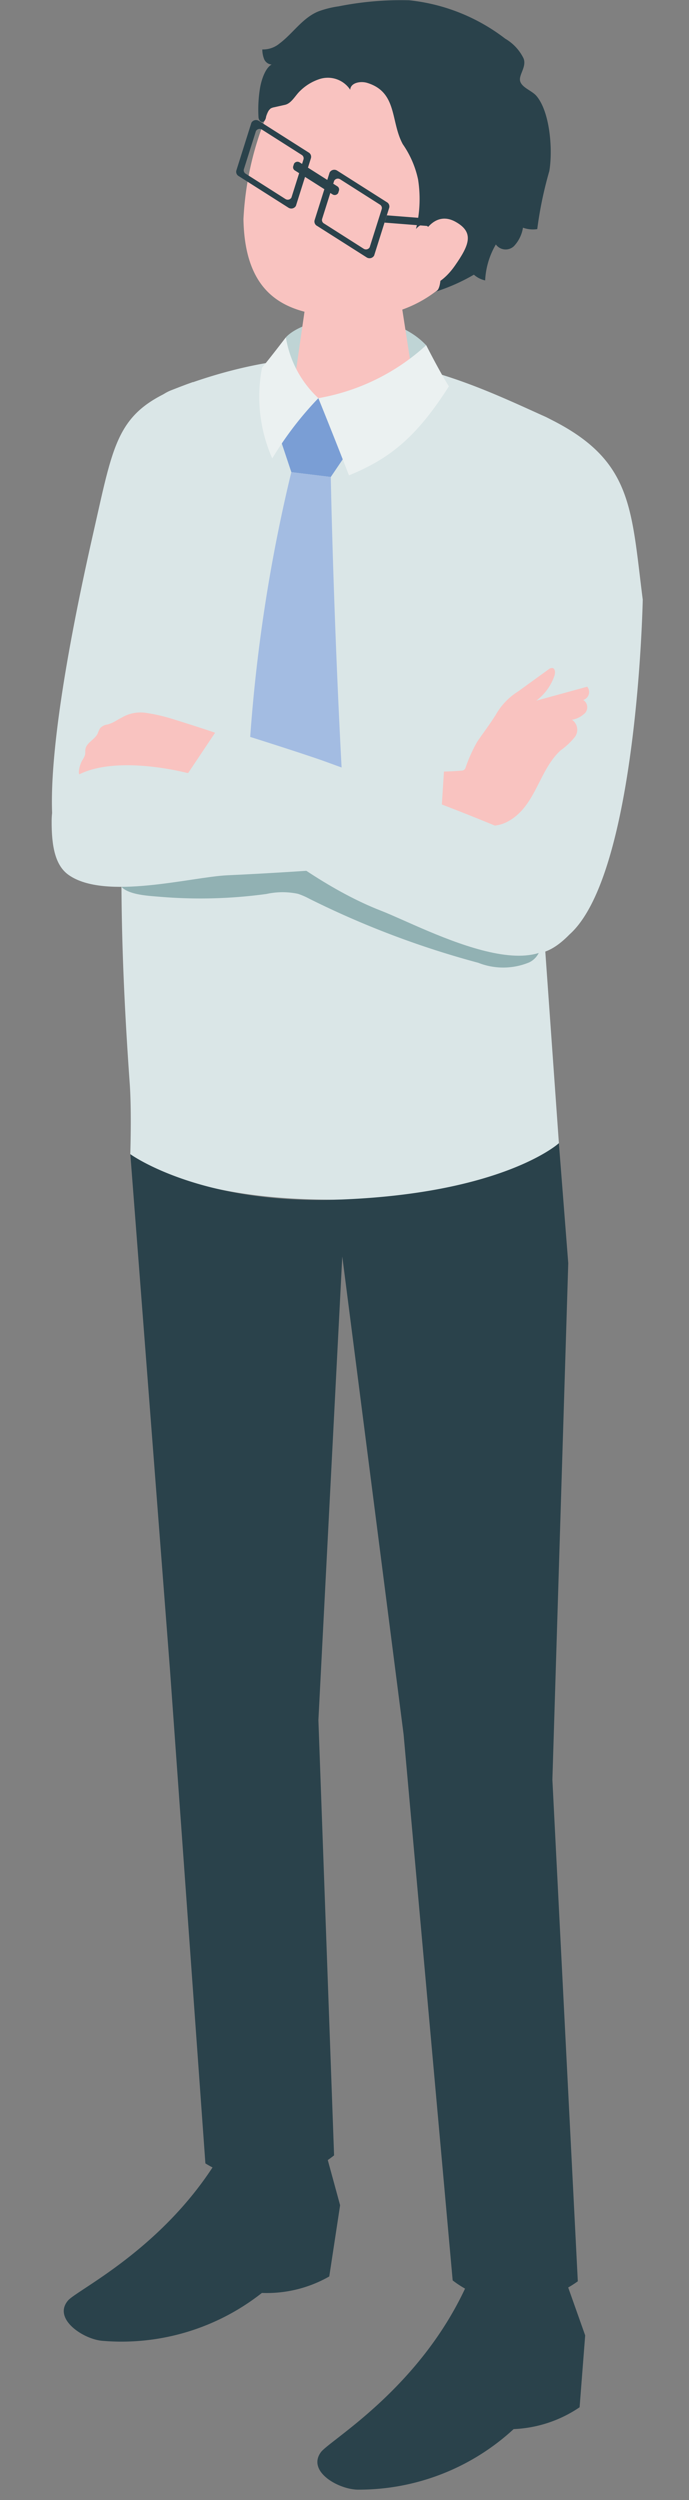
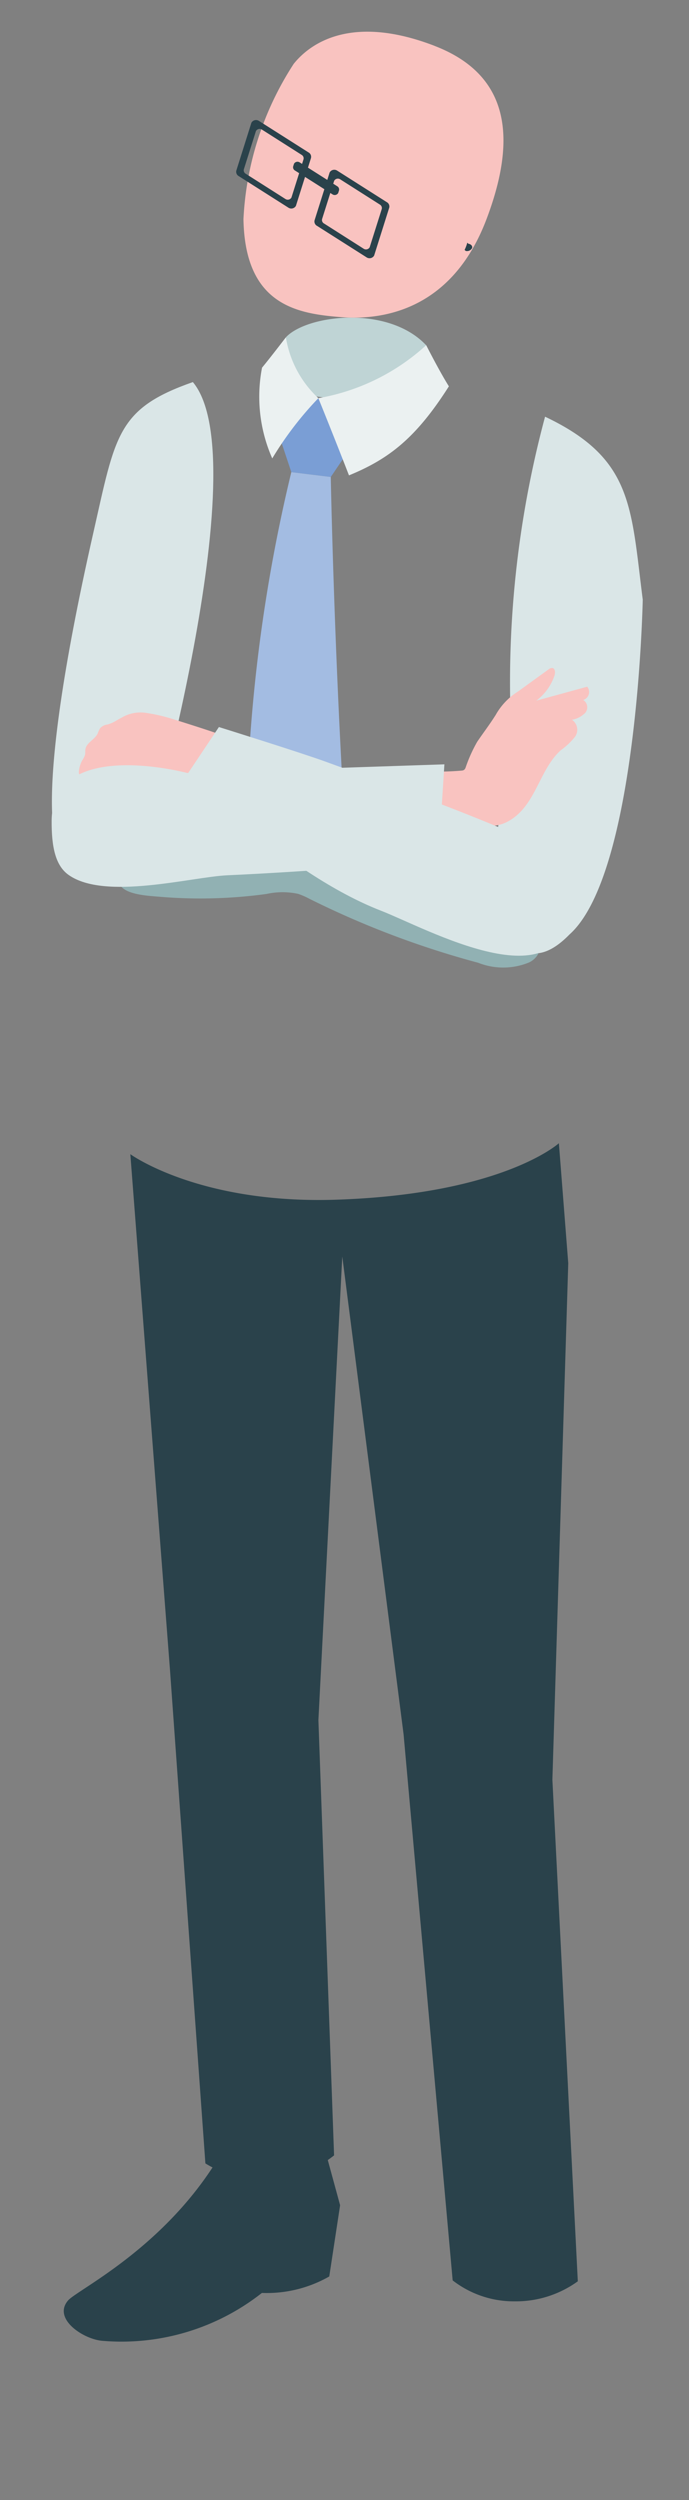
<svg xmlns="http://www.w3.org/2000/svg" width="40" height="145" viewBox="0 0 40 145">
  <rect x="0" y="0" width="40" height="145" fill="#808080" stroke="none" />
  <g id="グループ_2586" data-name="グループ 2586" transform="translate(-278 -1437)">
    <g id="グループ_2032" data-name="グループ 2032" transform="translate(-352.155 1360.649)">
      <path id="パス_4315" data-name="パス 4315" d="M1064.042,571.534s-1.742-1.8,2-18.287c1.287-5.668,1.373-7.2,5.779-8.742,3.817,4.563-2.788,27.44-2.788,27.44Z" transform="translate(-430.469 -445.995)" fill="#dae6e7" />
-       <path id="パス_4316" data-name="パス 4316" d="M1096.593,587.31l-.88-12.389,2.7-24.523a4.738,4.738,0,0,0-2.8-5.308c-5.3-2.4-11.512-5.38-21.531-1.448-1.372.539-1.885,2.192-2.359,3.584a14.7,14.7,0,0,0-.781,5.231l.111,3.039q.074,8.694.148,17.387c.032,3.674.215,7.3.476,10.962.115,1.611.033,4.1.033,4.1s3.015,2.686,11.949,2.639c9.732-.052,12.929-3.276,12.929-3.276" transform="translate(-433.991 -444.656)" fill="#dae6e7" />
-       <path id="パス_4317" data-name="パス 4317" d="M1107.864,757.321l1.1,3.1-.324,4.168a7.355,7.355,0,0,1-3.83,1.266,13.254,13.254,0,0,1-8.984,3.512c-1.115.024-3.038-1.03-2.207-2.171.513-.7,5.9-3.777,8.593-9.982a26.824,26.824,0,0,1,5.655.109" transform="translate(-444.836 -548.624)" fill="#2a424b" />
      <path id="パス_4318" data-name="パス 4318" d="M1080.142,742.25l.867,3.176-.629,4.13a7.318,7.318,0,0,1-3.912.956,13.169,13.169,0,0,1-9.215,2.781c-1.113-.065-2.954-1.27-2.041-2.341.563-.66,6.164-3.293,9.3-9.264a26.88,26.88,0,0,1,5.631.562" transform="translate(-431.109 -541.178)" fill="#2a424b" />
      <path id="パス_4319" data-name="パス 4319" d="M1089.857,538.422c1.212-1.3,5.92-1.892,8.14.458a12.97,12.97,0,0,0,.4,1.894l-4.067,1.46-4.367-.617a23.291,23.291,0,0,1-.1-3.195" transform="translate(-443.104 -442.509)" fill="#bfd4d5" />
-       <path id="パス_4320" data-name="パス 4320" d="M1094.205,531.872c1.751,0,2.682.985,2.682,1.837l.887,5.716c-.081.99-1.764,1.792-3.759,1.792s-3.546-.8-3.466-1.792l.863-5.975c.071-.869,1.042-1.579,2.793-1.579" transform="translate(-443.453 -439.896)" fill="#f9c3c0" />
      <path id="パス_4321" data-name="パス 4321" d="M1096.23,506.049c4.651,1.794,4.616,5.781,3.013,10.028-2.089,5.533-6.372,5.862-8.447,5.7-2.528-.2-5.583-.672-5.67-5.685a18.121,18.121,0,0,1,2.918-9.006c1.073-1.335,3.535-2.833,8.186-1.039" transform="translate(-440.837 -427.033)" fill="#f9c3c0" />
      <path id="パス_4322" data-name="パス 4322" d="M1089.074,548.389l2.305-2.079,1.777,3.013-1.056,1.558-2.289-.28Z" transform="translate(-442.742 -446.866)" fill="#7a9ed5" />
      <path id="パス_4323" data-name="パス 4323" d="M1088.072,554.607l2.289.28s.185,9.734.8,19.861c.056.926-3.214,3.108-3.214,3.108s-2.5-2.375-2.477-3.287a93.621,93.621,0,0,1,2.6-19.962" transform="translate(-441.003 -450.872)" fill="#a3bce2" />
-       <path id="パス_4324" data-name="パス 4324" d="M1092.124,506.877c.017-.414.6-.524.995-.4,1.756.545,1.338,2.235,2.057,3.553a5.623,5.623,0,0,1,.887,2.045,7.32,7.32,0,0,1-.121,2.873c1.18-1.382,1.87,3.4,1.139,3.635a11.063,11.063,0,0,0,2.223-.986,1.425,1.425,0,0,0,.653.333,4.56,4.56,0,0,1,.622-2.085.7.7,0,0,0,1.048.1,2.017,2.017,0,0,0,.526-1.073,1.688,1.688,0,0,0,.829.083,22.432,22.432,0,0,1,.7-3.364c.206-1.2.053-3.409-.742-4.355-.258-.308-.819-.469-.944-.839s.391-.847.189-1.349a2.7,2.7,0,0,0-1.064-1.139,11.019,11.019,0,0,0-5.572-2.226,18.412,18.412,0,0,0-4.094.351,5.663,5.663,0,0,0-1.175.293c-.923.373-1.478,1.276-2.259,1.862a1.5,1.5,0,0,1-1,.346,1.521,1.521,0,0,0,.105.56.515.515,0,0,0,.435.315c-.394.213-.614.98-.678,1.393a7.691,7.691,0,0,0-.083,1.669c.01.139.117.3.253.264.1-.024.152-.142.179-.246a.8.8,0,0,1,.277-.534.7.7,0,0,1,.209-.07l.62-.139c.38-.085.6-.552.882-.812a2.861,2.861,0,0,1,1.075-.666,1.559,1.559,0,0,1,1.831.607" transform="translate(-441.637 -425.316)" fill="#2a424b" />
      <path id="パス_4325" data-name="パス 4325" d="M1096.94,666.76l.921-29.958-.544-6.959s-3.241,2.956-12.929,3.276c-7.969.263-11.95-2.64-11.95-2.64l2.3,29.89,2.057,28.641a5.738,5.738,0,0,0,3.519.847,5.992,5.992,0,0,0,3.952-1.312l-.91-25.245,1.386-26.888,3.559,27.71,2.85,31.674a5.792,5.792,0,0,0,3.594,1.215,6.134,6.134,0,0,0,3.671-1.163Z" transform="translate(-434.716 -487.189)" fill="#2a424b" />
      <path id="パス_4326" data-name="パス 4326" d="M1093.528,543.442s.948,2.334,1.778,4.478c2.308-.947,3.885-2.152,5.8-5.164-.552-.876-1.317-2.387-1.317-2.387a12.418,12.418,0,0,1-6.256,3.073" transform="translate(-444.891 -443.999)" fill="#ebf1f1" />
      <path id="パス_4327" data-name="パス 4327" d="M1118.749,580.655s-.792-3.495-2.095-8.689c.786,7.468,1.1,8.647,1.822,11.162Z" transform="translate(-456.05 -459.251)" fill="#004595" />
      <path id="パス_4328" data-name="パス 4328" d="M1090.347,543.015a6.141,6.141,0,0,1-1.885-3.53s-.886,1.162-1.384,1.761a8.861,8.861,0,0,0,.593,5.264,19.7,19.7,0,0,1,2.676-3.494" transform="translate(-441.71 -443.572)" fill="#ebf1f1" />
      <path id="パス_4329" data-name="パス 4329" d="M1112.645,575.81l1.319-8.823a59.461,59.461,0,0,1,1.95-18.6c5.1,2.421,4.978,5.194,5.671,10.608,0,0-.3,15.9-4.252,19.42-3.453,3.541-4.689-2.605-4.689-2.605" transform="translate(-454.115 -447.869)" fill="#dae6e7" />
      <path id="パス_4330" data-name="パス 4330" d="M1109.882,579.327a3.8,3.8,0,0,1,1.329-1.409l1.759-1.272a.326.326,0,0,1,.222-.086c.176.024.182.278.126.446a3.036,3.036,0,0,1-1.058,1.451l2.959-.812a.483.483,0,0,1-.232.77.5.5,0,0,1,.115.749,1.432,1.432,0,0,1-.766.4.7.7,0,0,1,.172.99,4.076,4.076,0,0,1-.825.778c-1.29,1.167-1.444,3.286-3.11,4.152-1.087.565-2.334-.057-3.477.042-.176.015-.618.208-.766.15-.261-.1-.186-.6-.19-.849a21.473,21.473,0,0,1,.145-2.263,14.516,14.516,0,0,0,1.636-.052.3.3,0,0,0,.142-.037.289.289,0,0,0,.095-.133,8.484,8.484,0,0,1,.677-1.505c.345-.508.721-1,1.047-1.517" transform="translate(-450.974 -461.468)" fill="#f9c3c0" />
      <path id="パス_4331" data-name="パス 4331" d="M1069.128,581.853c-.1.055-.208.114-.309.174a1.924,1.924,0,0,1-.5.219.682.682,0,0,0-.435.226,2.184,2.184,0,0,0-.133.3c-.171.353-.653.525-.711.912-.016.1,0,.21-.019.311a1.213,1.213,0,0,1-.167.332c-.1.172-.289.7-.133.881.12.143.663-.031.858-.059.69-.1,1.383-.186,2.08-.223a8.641,8.641,0,0,1,4.014.6,10.7,10.7,0,0,0,1.13-2.711c.008-.041-2.58-.856-2.821-.926a9.937,9.937,0,0,0-1.455-.323,2.146,2.146,0,0,0-1.395.288" transform="translate(-431.927 -463.875)" fill="#f9c3c0" />
-       <path id="パス_4332" data-name="パス 4332" d="M1101.086,525.81l3.158.248-.133.422-3.158-.248Z" transform="translate(-448.474 -436.97)" fill="#2a424b" />
      <path id="パス_4333" data-name="パス 4333" d="M1107.188,526.289l1.578,1.4c.155.025.249.135.214.248a.329.329,0,0,1-.368.17l-1.557-1.4Z" transform="translate(-451.418 -437.202)" fill="#2a424b" />
      <path id="パス_4334" data-name="パス 4334" d="M1093.25,521.222l-2.176-1.381a.233.233,0,0,0-.328.082l-.046.145a.217.217,0,0,0,.109.25l2.176,1.381a.234.234,0,0,0,.328-.082l.045-.145a.218.218,0,0,0-.109-.25" transform="translate(-443.523 -434.073)" fill="#2a424b" />
      <path id="パス_4335" data-name="パス 4335" d="M1097.426,522.91l-.873,2.768a.308.308,0,0,1-.432.109l-2.88-1.828a.287.287,0,0,1-.145-.331l.873-2.769a.309.309,0,0,1,.433-.109l2.88,1.828a.287.287,0,0,1,.145.332m-.549-.193-2.3-1.462a.246.246,0,0,0-.346.087l-.7,2.215a.229.229,0,0,0,.116.265l2.3,1.463a.247.247,0,0,0,.346-.087l.7-2.215a.23.23,0,0,0-.116-.265" transform="translate(-444.677 -434.506)" fill="#2a424b" />
      <path id="パス_4336" data-name="パス 4336" d="M1088.65,517.337l-.873,2.768a.308.308,0,0,1-.433.109l-2.88-1.828a.287.287,0,0,1-.145-.332l.873-2.768a.309.309,0,0,1,.433-.109l2.88,1.828a.287.287,0,0,1,.144.332m-.548-.193-2.3-1.462a.246.246,0,0,0-.346.087l-.7,2.215a.23.23,0,0,0,.116.265l2.3,1.462a.247.247,0,0,0,.346-.087l.7-2.214a.23.23,0,0,0-.116-.265" transform="translate(-440.442 -431.816)" fill="#2a424b" />
      <path id="パス_4337" data-name="パス 4337" d="M1104.231,527.2s.677-1.548,1.956-.829c1.093.613.781,1.354-.051,2.544s-1.874,1.512-2.675,1.168.77-2.883.77-2.883" transform="translate(-449.575 -437.15)" fill="#f9c3c0" />
      <path id="パス_4338" data-name="パス 4338" d="M1073.389,599.746a28.238,28.238,0,0,0,6.287-.155,4.334,4.334,0,0,1,1.829-.008,4.12,4.12,0,0,1,.649.281,52.267,52.267,0,0,0,9.818,3.719,3.94,3.94,0,0,0,2.957-.024,1.187,1.187,0,0,0,.654-1.284c-.166-.519-.778-.725-1.309-.845-1.436-.325-2.895-.563-4.3-.994-3.249-.992-6.222-3-9.607-3.28a19.412,19.412,0,0,0-3.046.065,36.017,36.017,0,0,0-5.056.614c-.514.112-1.581.585-1.063,1.281.392.527,1.615.58,2.191.631" transform="translate(-434.05 -471.393)" fill="#91b1b3" />
      <path id="パス_4339" data-name="パス 4339" d="M1086.058,592.932l.354-5.568-14.938.5s-7.828-2.09-7.863,2.763c-.011,1.519.215,2.607.983,3.151,2.109,1.495,7.151.114,9.214.021,5.956-.271,12.249-.864,12.249-.864" transform="translate(-430.457 -466.684)" fill="#dae6e7" />
      <path id="パス_4340" data-name="パス 4340" d="M1078.918,585.854l1.787-2.672s4.768,1.486,6.241,2.025c3.588,1.314,6.638,2.375,10.162,3.851,1.823.763,4.124,1.434,3.925,4.552-.362,5.677-8.29,1.244-10.918.224-5.557-2.158-11.2-7.981-11.2-7.981" transform="translate(-437.842 -464.665)" fill="#dae6e7" />
    </g>
    <rect id="長方形_548" data-name="長方形 548" width="40" height="145" transform="translate(278 1437)" fill="none" />
  </g>
</svg>